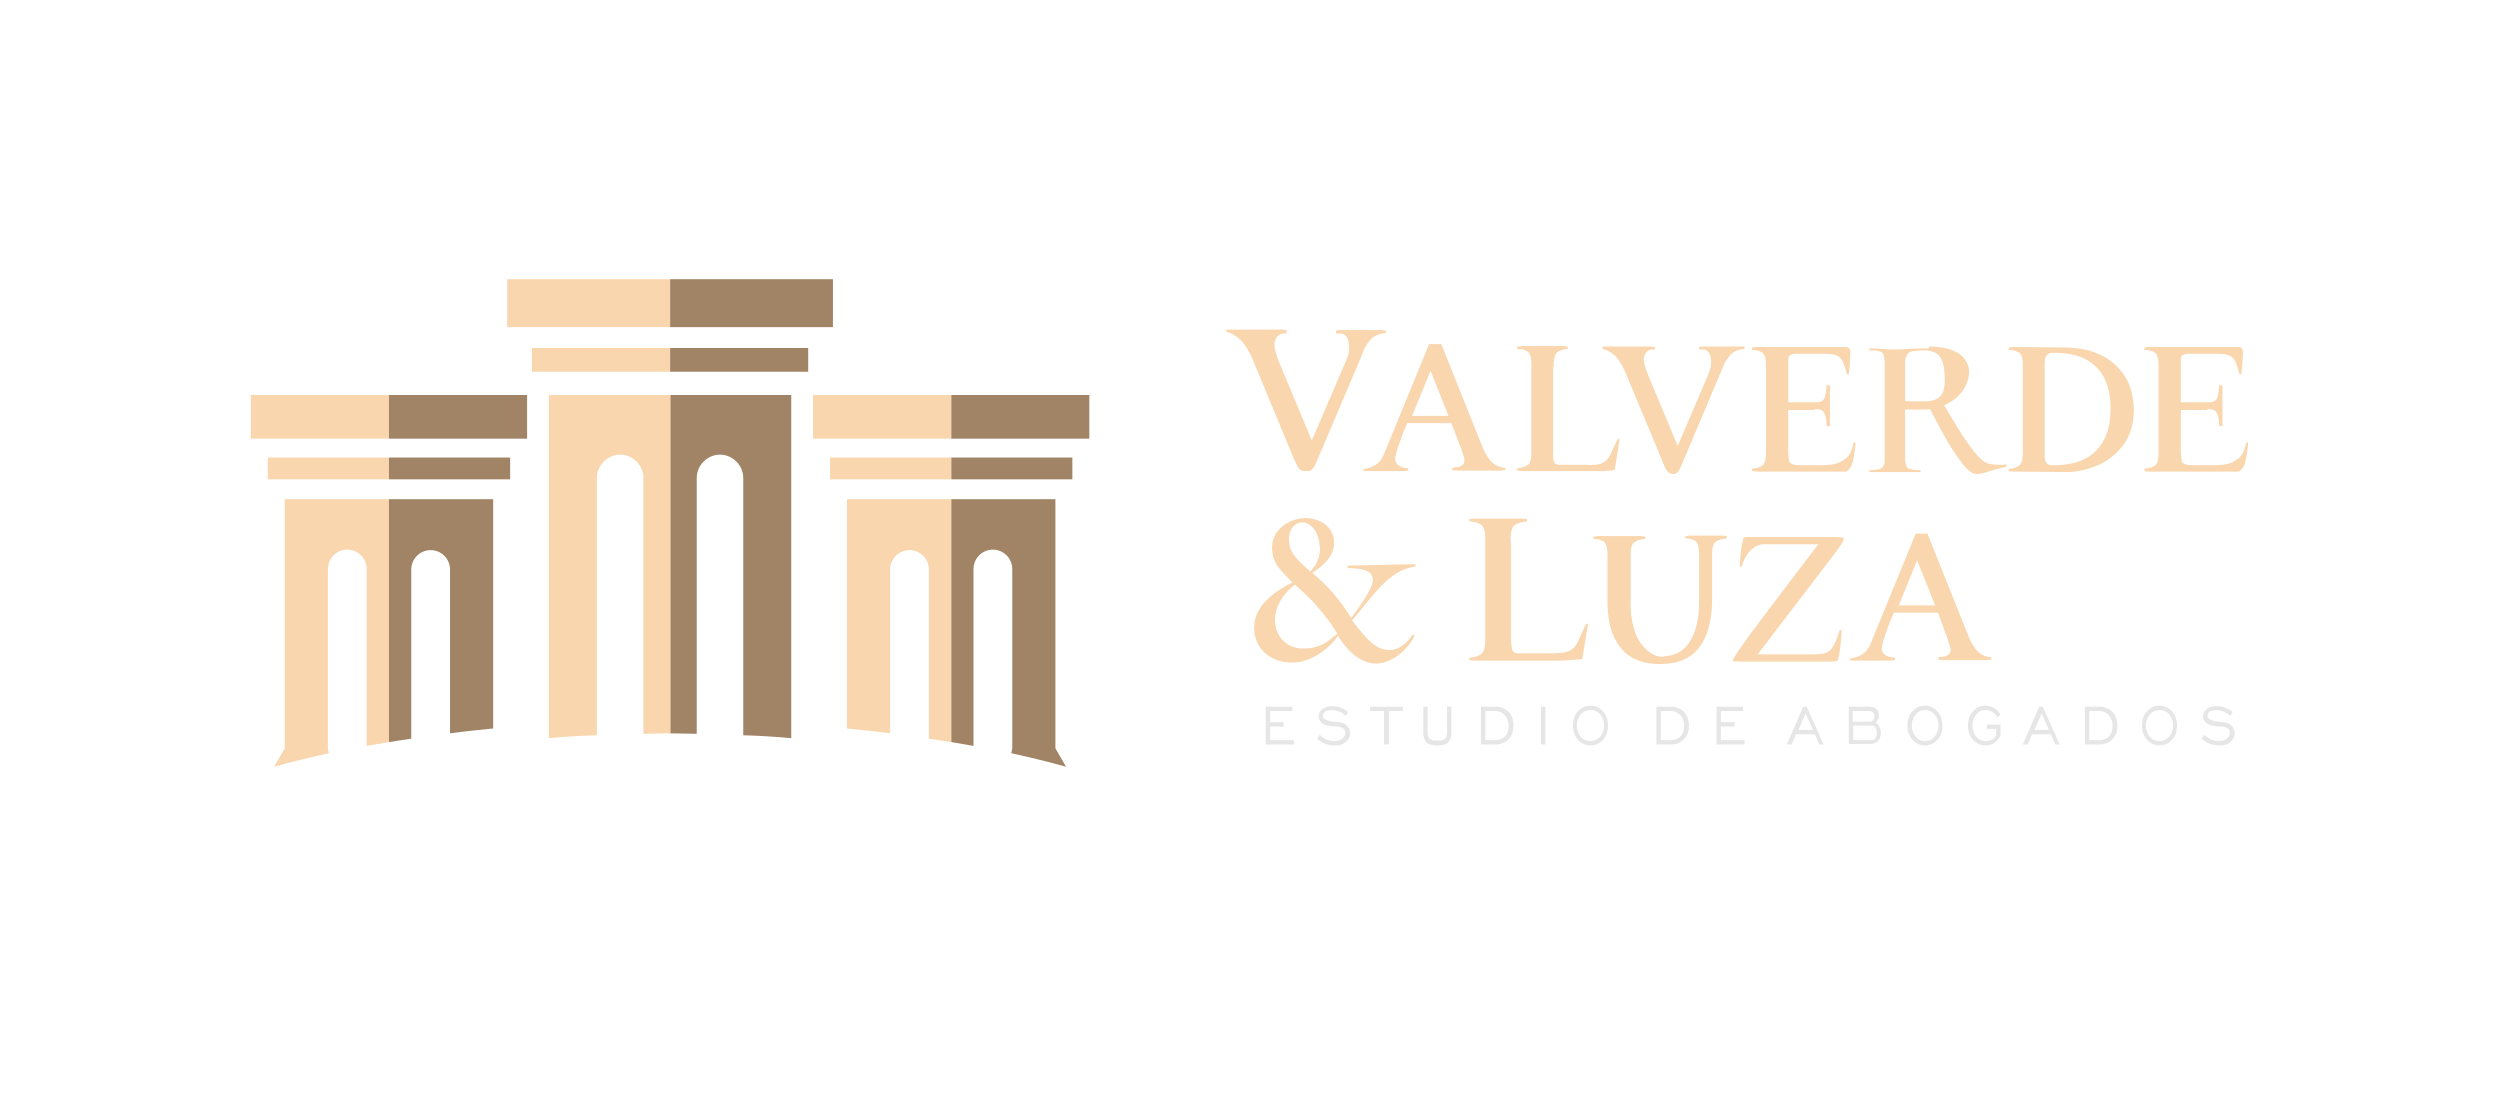
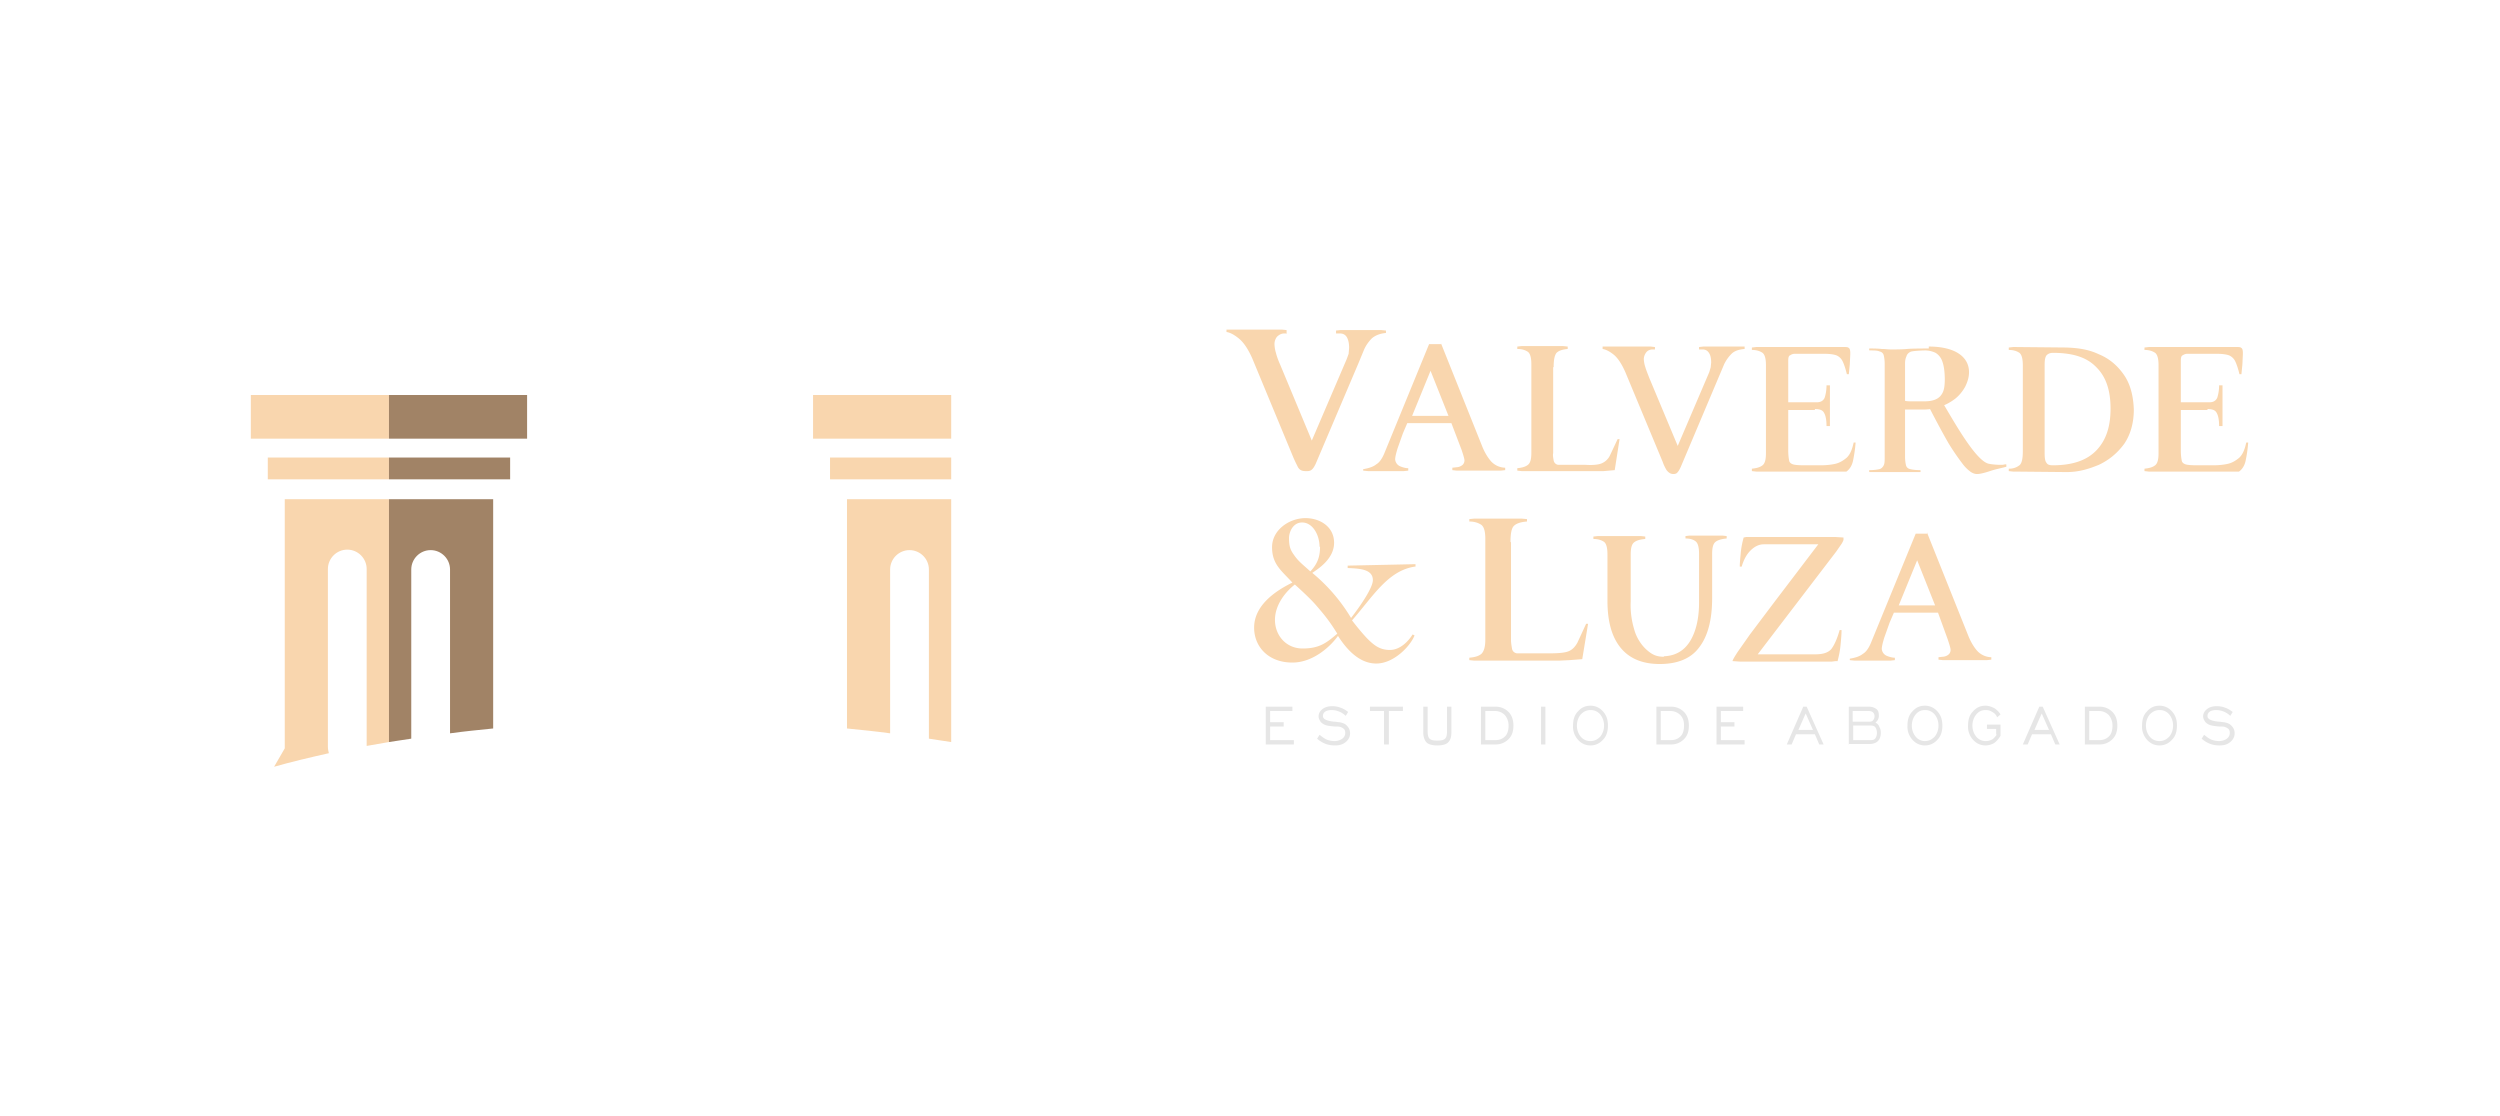
<svg xmlns="http://www.w3.org/2000/svg" viewBox="0 0 51.57 23.03" style="shape-rendering:geometricPrecision;text-rendering:geometricPrecision;image-rendering:optimizeQuality;fill-rule:evenodd;clip-rule:evenodd" height="20.734" width="46.438" xml:space="preserve">
  <defs>
    <style>.fil3{fill:#a18366}.fil2,.fil4{fill:#f9d6ae}.fil2{fill-rule:nonzero}</style>
  </defs>
  <g id="Capa_x0020_1">
    <g id="_2329726650928">
      <path style="fill:none" d="M0 0h51.57v23.03H0z" />
      <path style="fill:#e6e6e6;fill-rule:nonzero" d="M26.11 15.36v-.78h.55v.09h-.46v.23h.28v.09h-.28v.28h.49v.09zm1.06-.12.05-.08c.05.04.1.08.15.1s.11.03.16.03c.06 0 .12-.02.16-.05q.06-.045.06-.12c0-.04-.01-.07-.04-.09a.2.2 0 0 0-.12-.04h-.05c-.12-.01-.19-.02-.24-.05-.03-.02-.06-.04-.07-.07a.16.16 0 0 1-.03-.09c0-.06.03-.11.08-.15s.12-.06.2-.06c.06 0 .12.01.17.03.06.02.11.05.16.09l-.05.08a.42.42 0 0 0-.29-.12c-.05 0-.1.01-.13.03s-.05.05-.05.09c0 .01 0 .03.01.04s.01.02.03.03c.03.02.09.04.19.05.04 0 .08.01.1.01.07.01.13.03.17.08q.06.06.06.15 0 .105-.09.18c-.06.05-.13.07-.22.07-.07 0-.13-.01-.19-.03a.6.6 0 0 1-.17-.1zm1.38.12v-.69h-.29v-.09h.68v.09h-.29v.69h-.09zm.9-.78v.5c0 .08.01.13.04.16s.08.04.16.04.13-.01.16-.04.04-.08.04-.16v-.5h.09v.53c0 .1-.02.16-.07.21-.04.04-.12.06-.22.06s-.18-.02-.22-.06-.07-.11-.07-.21v-.53zm1.4.09h-.21v.6h.21c.09 0 .15-.03.2-.08s.07-.13.07-.22a.33.33 0 0 0-.08-.22.28.28 0 0 0-.2-.08zm0-.09c.11 0 .2.04.27.11s.1.17.1.28c0 .12-.03.21-.1.28a.37.37 0 0 1-.27.11h-.3v-.78zm.94.78v-.78h.09v.78zm1.02-.07c.08 0 .14-.03.2-.09.05-.06.08-.14.08-.23s-.03-.17-.08-.23a.25.25 0 0 0-.2-.09c-.08 0-.14.03-.2.09-.05.06-.08.14-.08.23s.03.17.08.23.12.09.2.09m0 .09c-.1 0-.19-.04-.26-.12a.4.4 0 0 1-.1-.29c0-.12.03-.22.1-.29.07-.08.15-.12.26-.12.1 0 .19.04.26.12s.1.17.1.29-.03.22-.1.29c-.07.08-.16.12-.26.12m1.66-.71h-.21v.6h.21c.09 0 .15-.03.2-.08s.07-.13.07-.22-.02-.16-.08-.22a.28.28 0 0 0-.2-.08zm0-.09c.11 0 .2.04.27.11s.1.17.1.28c0 .12-.03.21-.1.28a.37.37 0 0 1-.27.11h-.3v-.78zm.94.78v-.78h.55v.09h-.46v.23h.28v.09h-.28v.28h.49v.09zm1.68-.3h.31l-.15-.34-.15.34zm-.23.3.34-.78h.07l.35.78h-.09l-.09-.21h-.39l-.09.21h-.09zm1.37-.47h.33c.04 0 .07-.01.08-.03.02-.02.03-.05.03-.08 0-.04-.01-.06-.03-.08q-.03-.03-.09-.03h-.33v.22zm0 .38h.37c.04 0 .07-.01.09-.04a.2.2 0 0 0 .03-.11c0-.04-.01-.08-.03-.11s-.05-.04-.09-.04h-.37v.29zm-.09.09v-.78h.41c.07 0 .12.02.16.05s.05.08.05.14c0 .03-.01.06-.02.08s-.03.04-.05.06c.04.02.07.05.08.09q.03.045.03.12c0 .07-.02.13-.06.17s-.1.06-.17.06h-.44zm1.57-.07c.08 0 .14-.03.2-.09.05-.06.08-.14.08-.23s-.03-.17-.08-.23a.25.25 0 0 0-.2-.09c-.08 0-.14.03-.19.09s-.08.14-.08.23.03.17.08.23.12.09.19.09m0 .09c-.1 0-.19-.04-.26-.12a.4.4 0 0 1-.1-.29c0-.12.03-.22.1-.29.07-.08.15-.12.26-.12.1 0 .19.04.26.12s.1.17.1.29-.03.22-.1.29c-.07.08-.16.12-.26.12m1.47-.23v-.11h-.19v-.09h.28v.23a.5.5 0 0 1-.13.15c-.05.03-.12.05-.18.05-.1 0-.19-.04-.26-.12a.4.4 0 0 1-.1-.29c0-.12.03-.22.1-.29.07-.08.15-.12.26-.12.06 0 .12.02.18.05.05.03.1.08.13.13l-.07.06a.2.2 0 0 0-.1-.11.23.23 0 0 0-.14-.04c-.08 0-.14.03-.19.09s-.08.14-.08.23.03.17.08.23.12.09.19.09c.05 0 .09-.01.13-.03s.07-.06.1-.1zm.78-.09h.31l-.15-.34-.15.34zm-.23.3.34-.78h.07l.35.78h-.09l-.09-.21h-.39l-.09.21h-.09zm1.58-.69h-.21v.6h.21c.09 0 .15-.03.2-.08s.07-.13.07-.22a.33.33 0 0 0-.08-.22.28.28 0 0 0-.2-.08zm0-.09c.11 0 .2.04.27.11s.1.17.1.28c0 .12-.03.21-.1.28a.37.37 0 0 1-.27.11h-.3v-.78zm1.24.71c.08 0 .14-.03.2-.09.05-.06.08-.14.08-.23s-.03-.17-.08-.23a.25.25 0 0 0-.2-.09c-.08 0-.14.03-.2.09-.05.06-.08.14-.08.23s.03.17.08.23.12.09.2.09m0 .09c-.1 0-.19-.04-.26-.12a.4.4 0 0 1-.1-.29c0-.12.03-.22.1-.29.07-.08.15-.12.26-.12.1 0 .19.04.26.12s.1.17.1.29-.03.22-.1.29c-.07.08-.16.12-.26.12m.87-.14.05-.08c.05.04.1.08.15.1s.11.03.16.03c.06 0 .12-.02.16-.05q.06-.045.06-.12c0-.04-.01-.07-.04-.09a.2.2 0 0 0-.12-.04h-.05c-.12-.01-.19-.02-.24-.05-.03-.02-.06-.04-.07-.07a.16.16 0 0 1-.03-.09c0-.06.03-.11.08-.15s.12-.06.2-.06c.06 0 .12.01.17.03.06.02.11.05.16.09l-.05.08a.42.42 0 0 0-.29-.12c-.05 0-.1.01-.13.03s-.05.05-.05.09c0 .01 0 .03.01.04s.01.02.03.03c.03.02.09.04.19.05.04 0 .08.01.1.01.07.01.13.03.17.08q.06.06.06.15 0 .105-.09.18c-.06.05-.13.07-.22.07-.07 0-.13-.01-.19-.03a.6.6 0 0 1-.17-.1z" />
      <path class="fil2" d="M34.32 13.55c-.17 0-.26-.06-.37-.16a.9.9 0 0 1-.24-.41c-.05-.17-.08-.36-.07-.57v-.97c0-.13.02-.21.07-.25s.12-.06.23-.07v-.05l-.09-.01h-.89l-.09.01v.05c.09 0 .16.02.22.06.05.04.07.13.07.26v.95c0 .41.08.73.26.96s.45.35.82.35c.36 0 .64-.11.81-.34q.27-.345.27-1.02v-.91c0-.13.02-.21.07-.25s.13-.06.23-.07v-.05l-.09-.01h-.67l-.09.01v.05q.135 0 .21.06c.05.04.07.13.07.26v1c0 .32-.06.59-.18.79s-.3.31-.54.32zm3.59.08q.045-.165.06-.33c.01-.11.02-.21.02-.3h-.04c-.05.18-.11.31-.17.39-.07.08-.18.11-.33.11h-1.19l1.62-2.12.09-.13c.03-.04.05-.08.06-.11v-.05l-.16-.01h-1.85l-.05.01c-.03.11-.05.21-.06.32s-.02.2-.02.28h.04q.06-.21.18-.33c.08-.08.17-.13.28-.13h1.12l-.89 1.17-.52.69-.26.37c-.05.08-.09.14-.1.18l.15.01h1.9l.08-.01h.04zm1.86-2.62h-.25l-.91 2.22c-.05.13-.11.22-.18.26-.06.05-.15.08-.27.1v.03l.1.01H39l.09-.01v-.05c-.06 0-.12-.02-.17-.04a.17.17 0 0 1-.1-.14c0-.05.02-.13.05-.23l.11-.31.09-.21h.91l.2.55c.04.12.06.19.06.22 0 .04-.02.08-.05.1a.2.2 0 0 1-.11.04l-.09.01v.05l.09.01h.91l.09-.01v-.05a.41.41 0 0 1-.29-.13q-.105-.12-.18-.3l-.86-2.15zm.15 1.48h-.75l.38-.93zM31.16 11.18c0-.17.02-.28.07-.33q.075-.075.27-.09v-.05l-.11-.01h-.98l-.1.01v.05c.11 0 .19.03.25.07.06.05.08.15.08.29v2.08c0 .15-.03.24-.08.29-.06.05-.14.07-.25.08v.05l.1.01h1.76l.21-.01.26-.02.12-.73h-.04l-.18.39c-.05.09-.11.15-.19.18s-.21.04-.39.04h-.67c-.05-.01-.09-.04-.1-.1s-.02-.12-.02-.17v-2.02zM29.2 11.69v-.05l-1.4.03v.05c.24.01.52.02.52.25 0 .14-.21.47-.45.78a3.6 3.6 0 0 0-.8-.93c.1-.07.45-.28.45-.62s-.3-.51-.59-.51c-.33 0-.69.24-.69.6 0 .35.19.48.42.73-.37.18-.79.48-.79.93 0 .39.29.72.79.72.44 0 .8-.35.94-.55.18.28.44.57.79.57.37 0 .71-.37.79-.58l-.04-.02c-.08.13-.25.32-.47.32-.21 0-.33-.1-.47-.24-.14-.15-.24-.28-.31-.37.43-.49.74-1.03 1.3-1.11zm-1.97-.41c0 .22-.06.36-.2.51-.14-.13-.24-.2-.33-.33-.08-.11-.11-.18-.11-.36 0-.12.08-.32.27-.32.22 0 .36.26.36.5zm.36 1.79c-.23.2-.38.31-.72.31s-.57-.27-.57-.59.23-.59.41-.73c.1.09.33.3.44.43.2.23.29.35.44.59zM29.73 7.1h-.25l-.91 2.22c-.05.13-.11.22-.18.26-.06.05-.15.08-.27.1v.03l.1.01h.74l.09-.01v-.05c-.06 0-.12-.02-.17-.04a.17.17 0 0 1-.1-.14c0-.05.02-.13.05-.23l.11-.31.09-.21h.91l.21.55c.04.12.06.19.06.22 0 .04-.02.08-.05.1a.2.2 0 0 1-.11.04l-.09.01v.05l.09.01h.91l.09-.01v-.05a.41.41 0 0 1-.29-.13q-.105-.12-.18-.3l-.86-2.15zm.15 1.48h-.75l.38-.93zM32.05 7.57c0-.15.02-.24.06-.29.05-.05.13-.07.23-.08v-.05l-.1-.01h-.85l-.09.01v.05c.09 0 .16.02.22.06.05.04.07.13.07.26v1.82c0 .13-.02.21-.07.25s-.12.06-.22.07v.05l.09.01h1.69l.23-.02.1-.64h-.04l-.16.34a.33.33 0 0 1-.17.16c-.07.03-.19.04-.34.03h-.56a.11.11 0 0 1-.09-.09c-.01-.06-.02-.11-.01-.15V7.58zM34.14 7.21v-.05l-.09-.01h-.99v.05c.06.01.13.04.22.11s.17.19.25.37l.77 1.85c.02.06.05.12.08.17.04.05.08.08.14.08.04 0 .07-.01.09-.04.02-.02.04-.06.06-.1l.79-1.87.11-.26a.8.8 0 0 1 .15-.21c.06-.06.15-.09.27-.1v-.05h-.85l-.09.01v.05h.07c.07 0 .11.03.14.08s.04.12.04.19l-.01.1-.03.1-.65 1.52-.59-1.41c-.03-.08-.06-.15-.08-.22a.6.6 0 0 1-.03-.16c0-.05.02-.1.05-.14s.08-.06.13-.06h.06zM37.44 8.44c.1 0 .16.02.19.08.03.05.05.14.05.27h.07v-.84h-.07c0 .11-.02.2-.04.26-.03.06-.08.09-.16.09h-.59v-.86c0-.06.01-.1.04-.11q.045-.03.09-.03h.62q.15 0 .24.03c.05.02.1.06.13.12q.045.09.09.27h.04l.02-.2.01-.21v-.03c0-.05-.01-.09-.03-.1-.02-.02-.05-.02-.09-.02h-1.82l-.09.01v.05c.09 0 .16.02.22.06.05.04.07.13.07.25v1.82c0 .13-.02.21-.07.25s-.12.06-.22.07v.05l.09.01h1.86c.07-.05.12-.13.14-.24.02-.1.04-.22.05-.36h-.04c-.03.14-.07.24-.14.31-.07.06-.15.11-.24.13s-.19.03-.29.03h-.33c-.07 0-.14 0-.21-.01s-.11-.04-.12-.08c-.01-.05-.02-.12-.02-.22v-.83h.55zM41.73 9.31c0 .15-.02.25-.07.29a.34.34 0 0 1-.22.07v.05l.09.01h.07l1.03.01c.25 0 .45-.06.67-.15.21-.1.38-.24.52-.43.13-.19.2-.43.2-.71-.01-.28-.07-.52-.2-.71s-.3-.34-.52-.43c-.21-.1-.42-.13-.67-.14l-1.03-.01h-.07l-.09.01v.05c.09 0 .16.02.22.06.05.04.07.13.07.26v1.78zm.45-1.78c0-.1.01-.16.04-.2.03-.03.07-.05.13-.05.43 0 .71.1.9.3.2.2.29.48.29.85s-.09.65-.29.86c-.19.2-.48.31-.9.31-.06 0-.11-.01-.13-.05-.03-.03-.04-.1-.04-.2V7.52zM26.54 6.87v-.06l-.1-.01H25.3v.05c.07.01.15.05.25.13s.19.21.28.41l.85 2.05c.03.07.06.13.09.19.05.1.14.09.2.09.04 0 .07-.01.1-.04s.05-.07.07-.11l.88-2.07.12-.29c.04-.09.1-.17.16-.23.07-.06.17-.1.29-.11v-.05l-.1-.01h-.84l-.09.01v.06h.08q.105 0 .15.09c.03.06.04.13.04.21l-.01.12-.04.11-.72 1.68-.65-1.56c-.04-.09-.07-.17-.09-.25a.7.7 0 0 1-.03-.18c0-.06.02-.11.05-.15.04-.04.09-.07.15-.07h.06v-.01.01zM40.78 9.78c-.03 0-.07-.01-.12-.04a.8.8 0 0 1-.18-.18 5 5 0 0 1-.28-.41c-.11-.19-.25-.45-.41-.76l.25-.14c.2.32.67 1.2.96 1.31.05.02.2.03.24.03h.07c.02 0 .04-.01.07-.01.01 0 .01 0 .01.02v.03c-.15.04-.22.05-.34.09s-.21.06-.26.06zm-.99-2.63c.26 0 .47.05.61.14s.22.22.22.39c0 .1-.03.2-.08.3-.05.09-.12.18-.21.25a1.08 1.08 0 0 1-.64.22h-.39v.97c0 .08.01.14.02.18s.04.07.09.08c.04.01.11.02.2.02.01 0 .01.01.01.02 0 .02 0 .02-.01.02h-1.04c-.01 0-.01-.01-.01-.02 0-.02 0-.02.01-.02.09 0 .15-.01.2-.02.04-.01.07-.04.09-.08s.02-.1.02-.18V7.51c0-.08-.01-.14-.02-.18s-.04-.07-.09-.08c-.04-.02-.11-.02-.2-.02-.01 0-.01-.01-.01-.02 0-.02 0-.02.01-.02.07 0 .16 0 .25.01.09 0 .1.01.2.01.09 0 .22 0 .32-.01s.36-.01.45-.01zm.33.68c0-.16-.02-.29-.05-.37a.33.33 0 0 0-.14-.18.5.5 0 0 0-.21-.05c-.07 0-.28.01-.31.03-.04.02-.07.05-.08.09q-.03.06-.03.15v.77c.04.01.08.01.13.01h.28c.15 0 .26-.04.32-.11s.09-.15.09-.35zM45.54 8.44c.1 0 .16.02.19.08.03.05.05.14.05.27h.07v-.84h-.07c0 .11-.02.2-.04.26-.03.06-.08.09-.16.09h-.59v-.86c0-.06.01-.1.04-.11q.045-.03.09-.03h.62q.15 0 .24.03c.05.02.1.06.13.12q.045.09.09.27h.04l.02-.2.01-.21v-.03c0-.05-.01-.09-.03-.1-.02-.02-.05-.02-.09-.02h-1.82l-.09.01v.05c.09 0 .16.02.22.06.05.04.07.13.07.25v1.82c0 .13-.02.21-.07.25s-.12.06-.22.07v.05l.09.01h1.86c.07-.05.12-.13.14-.24.02-.1.04-.22.05-.36h-.04c-.03.14-.07.24-.14.31-.07.06-.15.11-.24.13s-.19.03-.29.03h-.33c-.07 0-.14 0-.21-.01s-.11-.04-.12-.08c-.01-.05-.02-.12-.02-.22v-.83h.55z" />
-       <path class="fil3" d="M13.82 8.15h2.5v7.08q-.48-.045-.99-.06V9.86c0-.26-.22-.48-.48-.48s-.48.22-.48.48v5.28c-.19 0-.37-.01-.56-.01V8.15zM13.82 5.76h3.36v.99h-3.36zM13.82 7.18h2.85v.49h-2.85z" />
-       <path class="fil4" d="M13.82 8.15h-2.5v7.08q.48-.045.99-.06V9.86c0-.26.22-.48.48-.48s.48.22.48.48v5.28c.19 0 .37-.01.56-.01V8.15zM13.82 5.76h-3.36v.99h3.36zM13.82 7.18h-2.85v.49h2.85z" />
-       <path class="fil3" d="M19.62 8.15h2.85v.9h-2.85zM19.62 9.44h2.5v.45h-2.5zM21.77 10.3h-2.15v5.01c.15.03.31.05.46.08v-3.65c0-.22.18-.4.4-.4s.4.18.4.4v3.67c0 .05-.01.09-.02.13.4.09.78.18 1.13.28l-.22-.38v-5.15z" />
      <path class="fil4" d="M19.62 10.3h-2.15v4.73c.3.03.6.06.89.1v-3.38c0-.22.18-.4.4-.4s.4.18.4.4v3.49c.15.02.31.05.46.07zM17.12 9.89h2.5v-.45h-2.5zM16.77 9.05h2.85v-.9h-2.85zM8.02 8.15H5.17v.9h2.85zM8.02 9.44h-2.5v.45h2.5zM5.87 10.3h2.15v5.01c-.15.03-.31.05-.46.08v-3.65c0-.22-.18-.4-.4-.4s-.4.18-.4.4v3.67c0 .05.01.09.02.13-.4.09-.78.18-1.13.28l.22-.38v-5.15z" />
      <path class="fil3" d="M8.02 10.3h2.15v4.73c-.3.03-.6.06-.89.1v-3.38c0-.22-.18-.4-.4-.4s-.4.18-.4.4v3.49c-.15.02-.31.05-.46.07zM10.52 9.89h-2.5v-.45h2.5zM10.87 9.05H8.02v-.9h2.85z" />
    </g>
  </g>
</svg>